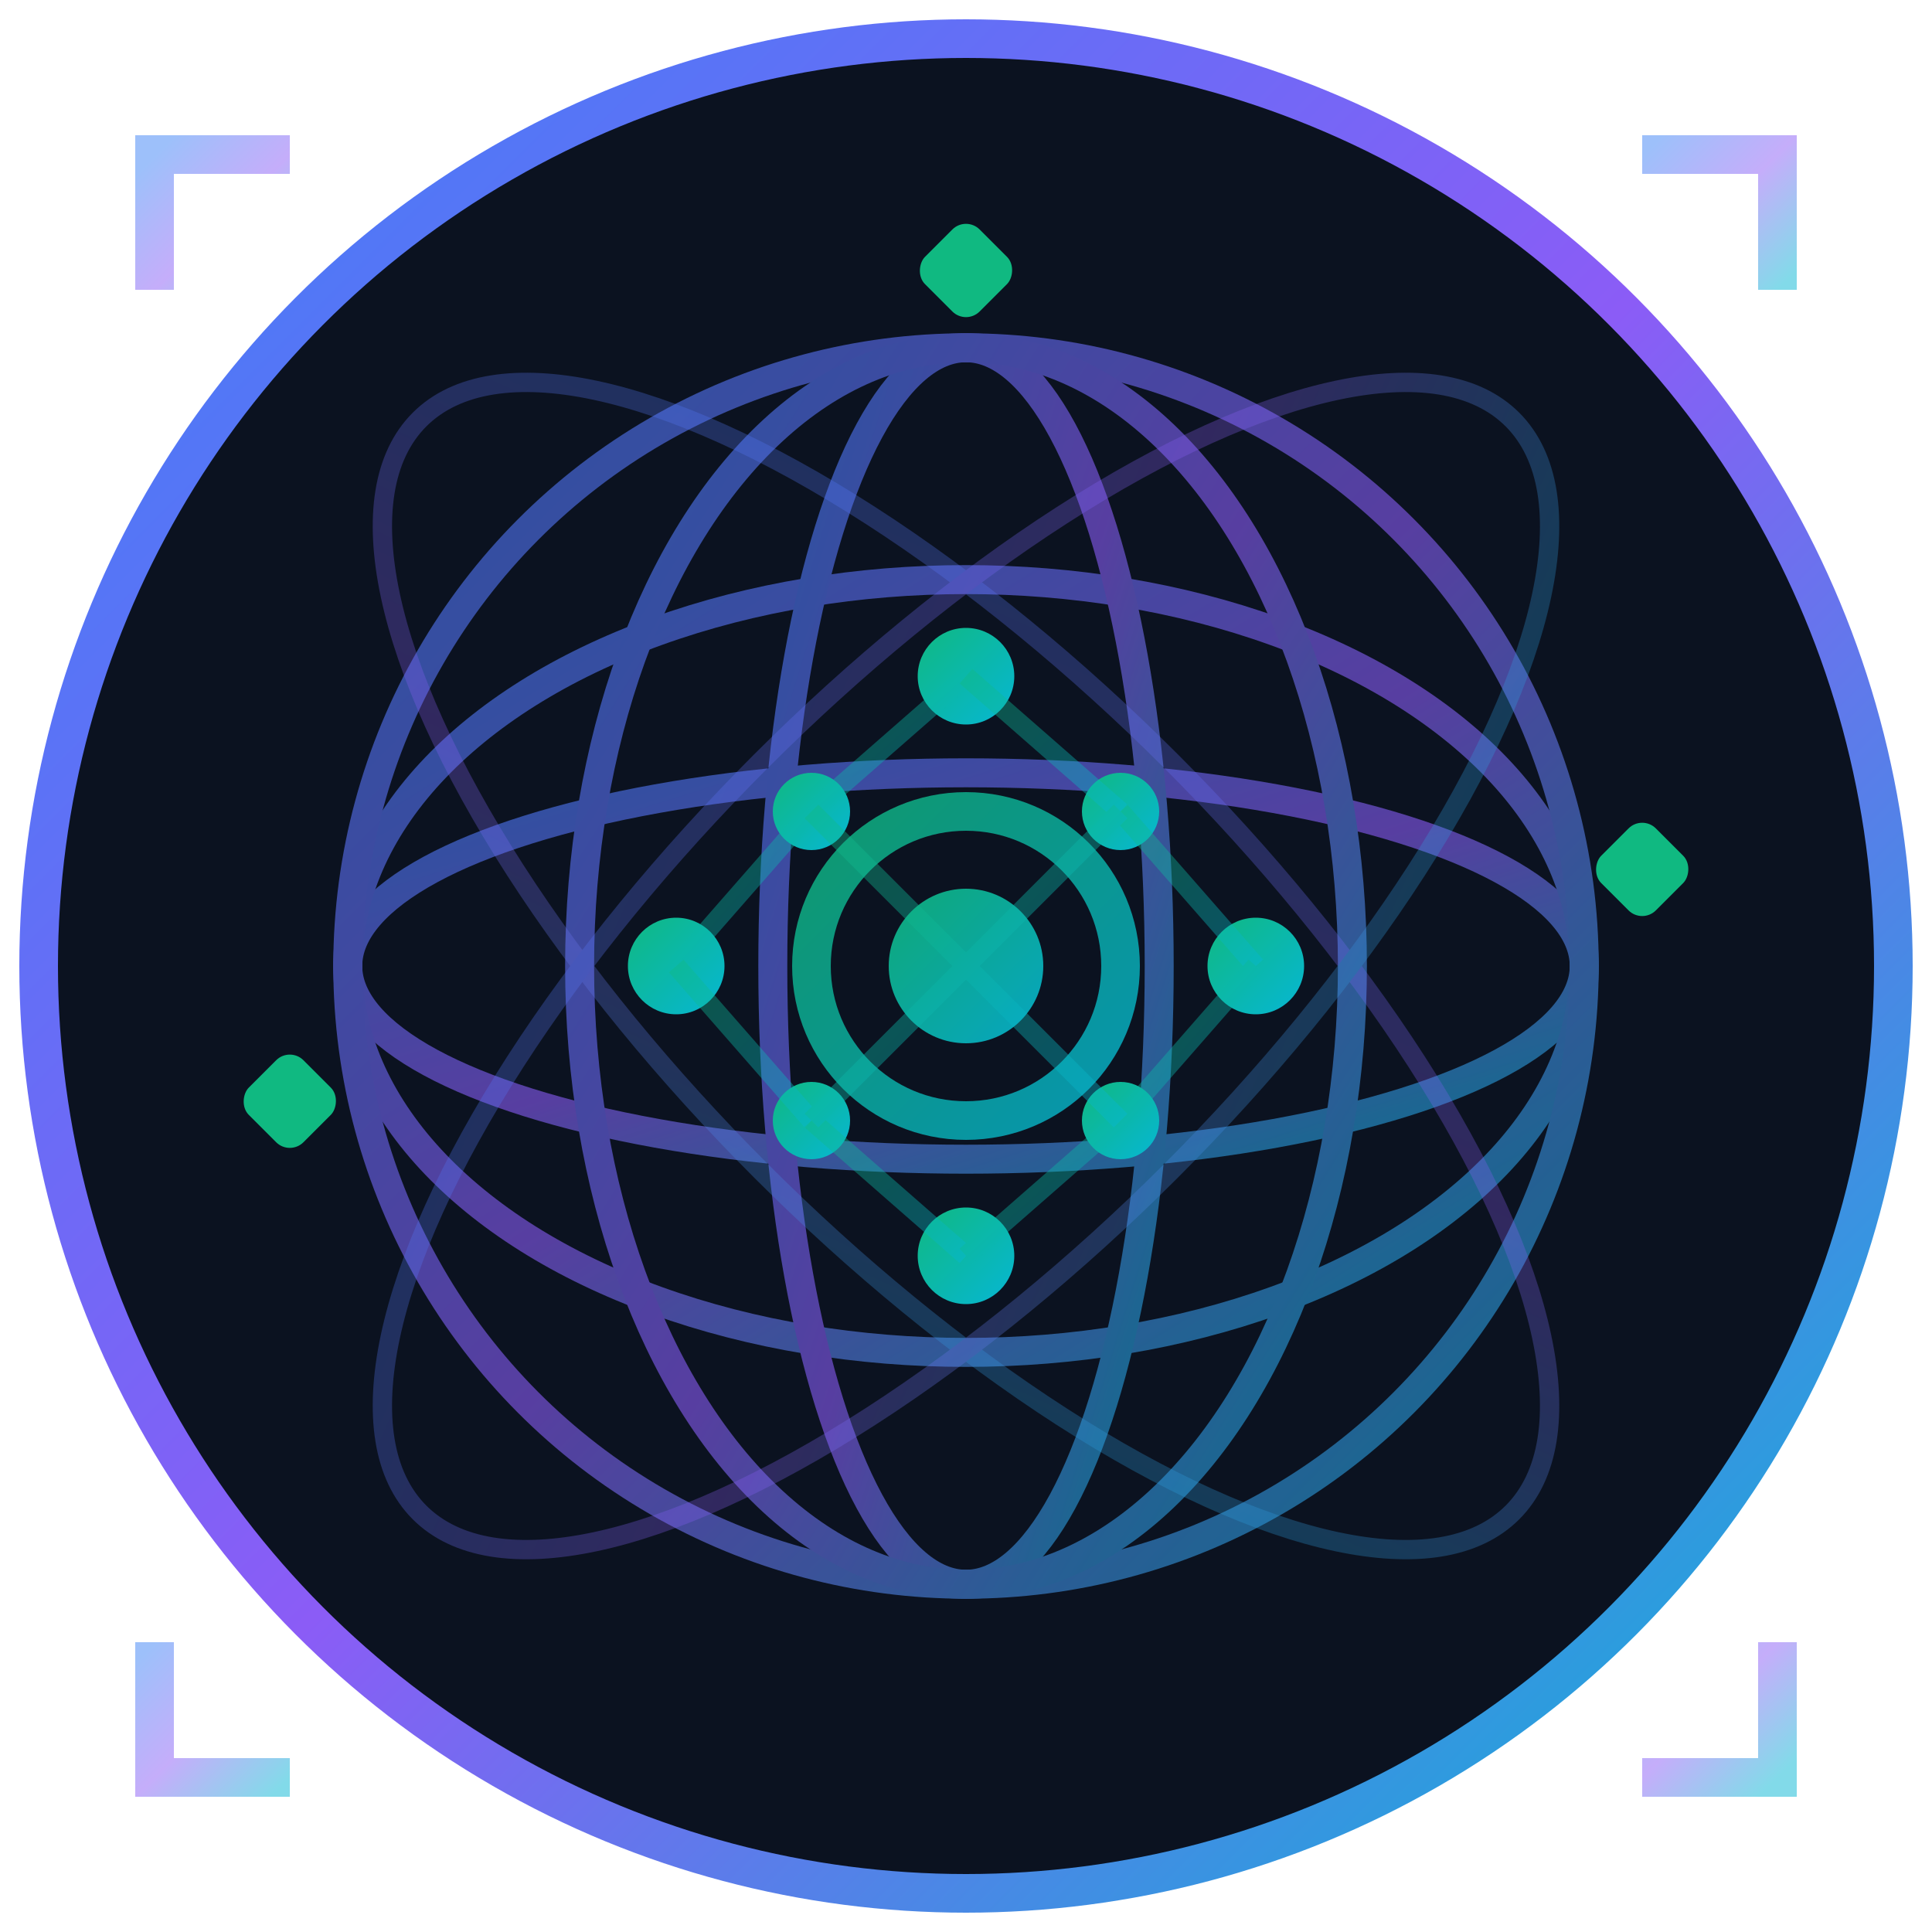
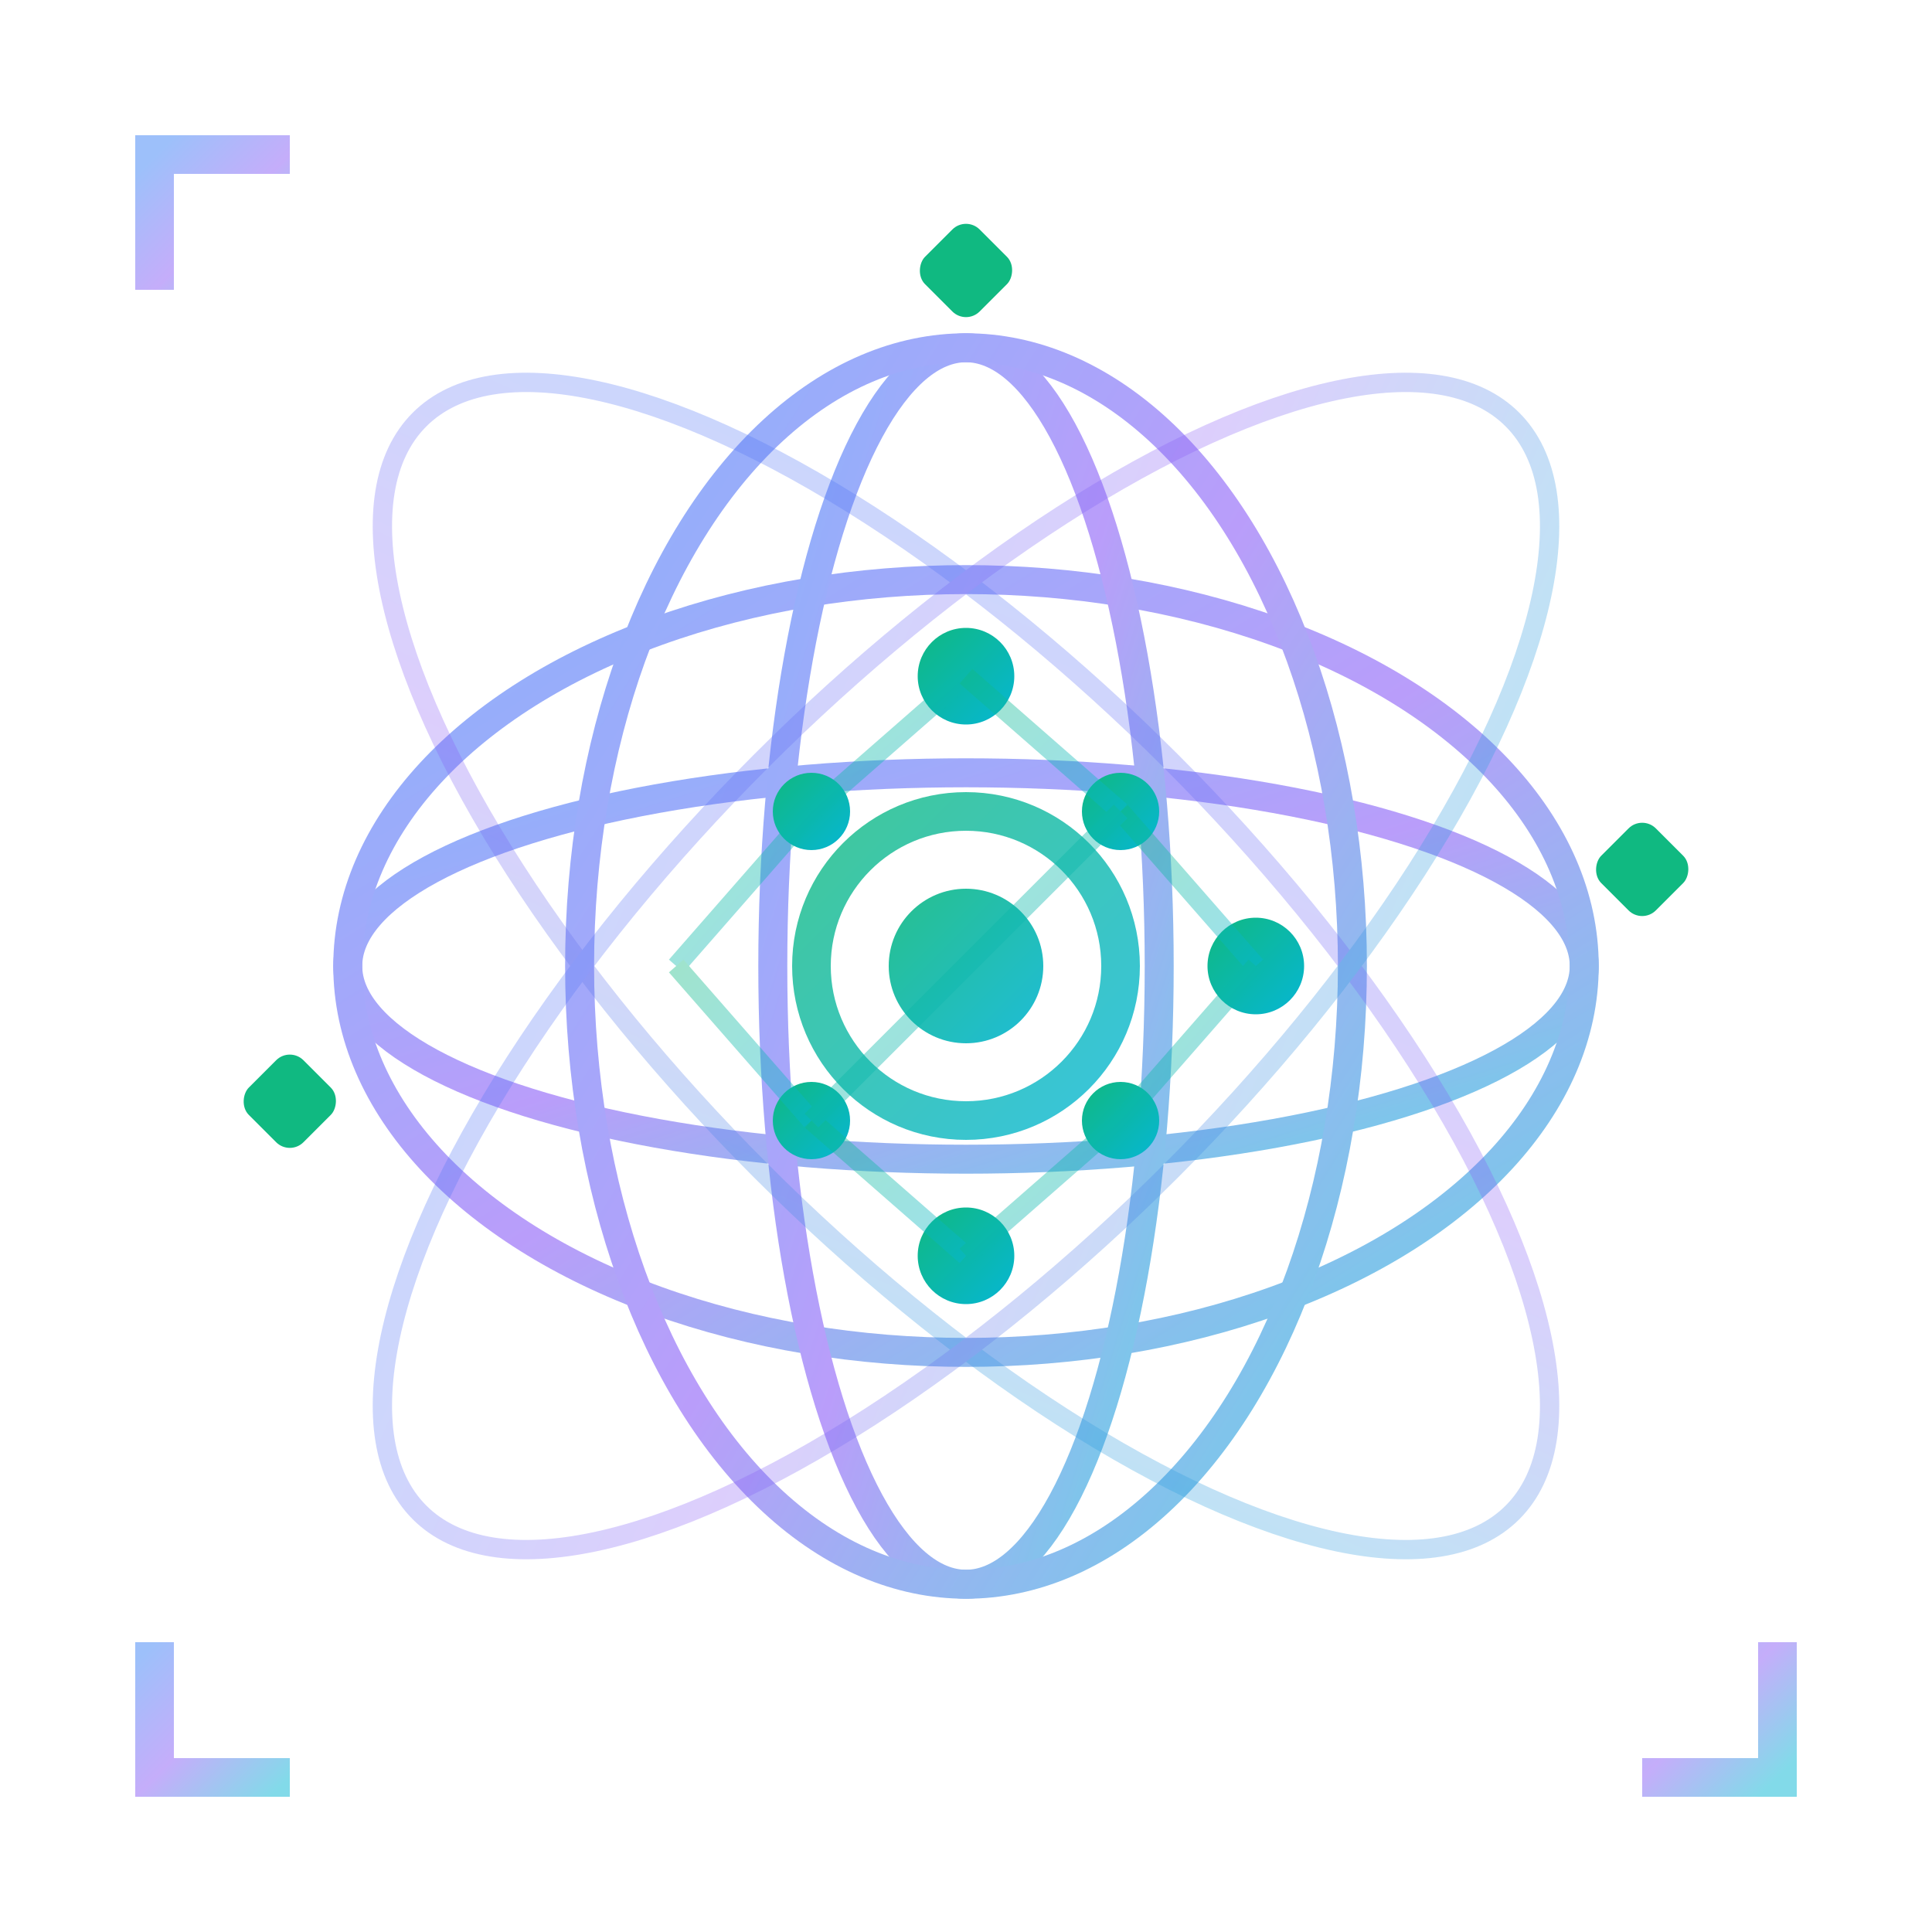
<svg xmlns="http://www.w3.org/2000/svg" viewBox="0 0 100 100" width="100" height="100">
  <defs>
    <linearGradient id="geoGradient" x1="0%" y1="0%" x2="100%" y2="100%">
      <stop offset="0%" style="stop-color:#3b82f6;stop-opacity:1" />
      <stop offset="50%" style="stop-color:#8b5cf6;stop-opacity:1" />
      <stop offset="100%" style="stop-color:#06b6d4;stop-opacity:1" />
    </linearGradient>
    <linearGradient id="accentGradient" x1="0%" y1="0%" x2="100%" y2="100%">
      <stop offset="0%" style="stop-color:#10b981;stop-opacity:1" />
      <stop offset="100%" style="stop-color:#06b6d4;stop-opacity:1" />
    </linearGradient>
  </defs>
-   <circle cx="50" cy="50" r="48" fill="#0b1220" stroke="url(#geoGradient)" stroke-width="2" />
  <g opacity="0.6" stroke="url(#geoGradient)" stroke-width="1.5" fill="none">
    <ellipse cx="50" cy="50" rx="32" ry="10" />
    <ellipse cx="50" cy="50" rx="32" ry="20" />
-     <ellipse cx="50" cy="50" rx="32" ry="32" />
    <ellipse cx="50" cy="50" rx="10" ry="32" />
    <ellipse cx="50" cy="50" rx="20" ry="32" />
    <line x1="50" y1="18" x2="50" y2="82" />
  </g>
  <g fill="url(#accentGradient)">
    <circle cx="50" cy="35" r="2.5" />
-     <circle cx="35" cy="50" r="2.5" />
    <circle cx="65" cy="50" r="2.5" />
    <circle cx="42" cy="42" r="2" />
    <circle cx="58" cy="42" r="2" />
    <circle cx="42" cy="58" r="2" />
    <circle cx="58" cy="58" r="2" />
    <circle cx="50" cy="65" r="2.5" />
  </g>
  <g stroke="url(#accentGradient)" stroke-width="1" opacity="0.4" fill="none">
    <line x1="50" y1="35" x2="42" y2="42" />
    <line x1="50" y1="35" x2="58" y2="42" />
    <line x1="35" y1="50" x2="42" y2="42" />
    <line x1="35" y1="50" x2="42" y2="58" />
    <line x1="65" y1="50" x2="58" y2="42" />
    <line x1="65" y1="50" x2="58" y2="58" />
    <line x1="50" y1="65" x2="42" y2="58" />
    <line x1="50" y1="65" x2="58" y2="58" />
-     <line x1="42" y1="42" x2="58" y2="58" />
    <line x1="58" y1="42" x2="42" y2="58" />
  </g>
  <g stroke="url(#geoGradient)" stroke-width="1" fill="none" opacity="0.3">
    <ellipse cx="50" cy="50" rx="40" ry="15" transform="rotate(45 50 50)" />
    <ellipse cx="50" cy="50" rx="40" ry="15" transform="rotate(-45 50 50)" />
  </g>
  <g fill="#10b981">
    <rect x="48" y="12" width="4" height="4" rx="1" transform="rotate(45 50 14)" />
    <rect x="83" y="43" width="4" height="4" rx="1" transform="rotate(45 85 45)" />
    <rect x="13" y="55" width="4" height="4" rx="1" transform="rotate(45 15 57)" />
  </g>
  <circle cx="50" cy="50" r="8" fill="none" stroke="url(#accentGradient)" stroke-width="2" opacity="0.8" />
  <circle cx="50" cy="50" r="4" fill="url(#accentGradient)" opacity="0.9" />
  <g stroke="url(#geoGradient)" stroke-width="2" fill="none" opacity="0.5">
    <path d="M 8 15 L 8 8 L 15 8" />
-     <path d="M 92 15 L 92 8 L 85 8" />
    <path d="M 8 85 L 8 92 L 15 92" />
    <path d="M 92 85 L 92 92 L 85 92" />
  </g>
</svg>